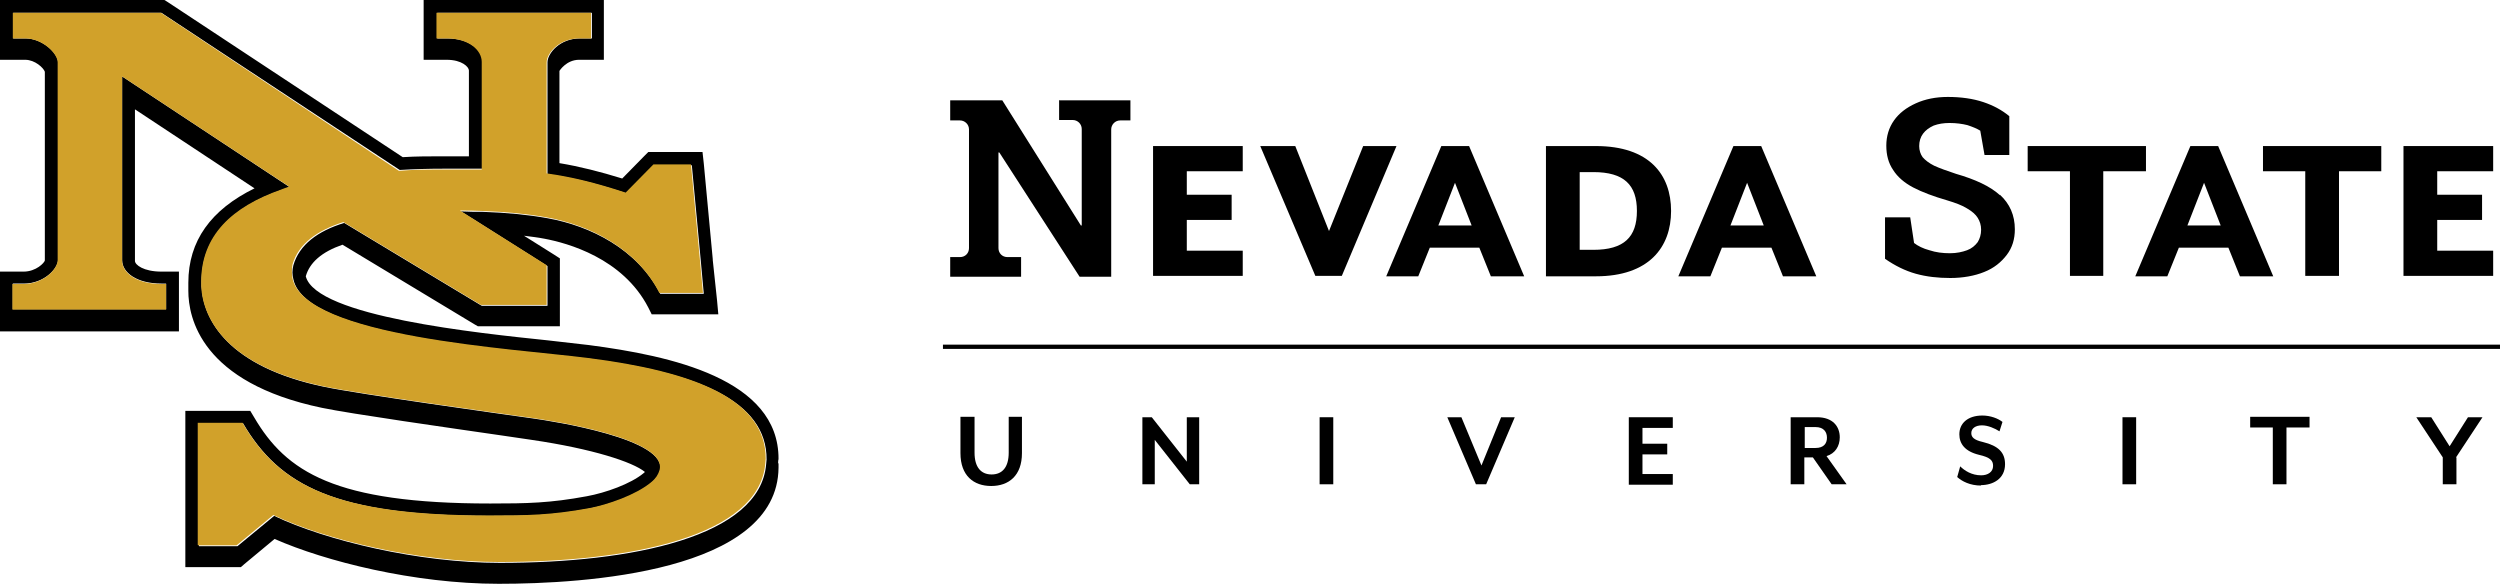
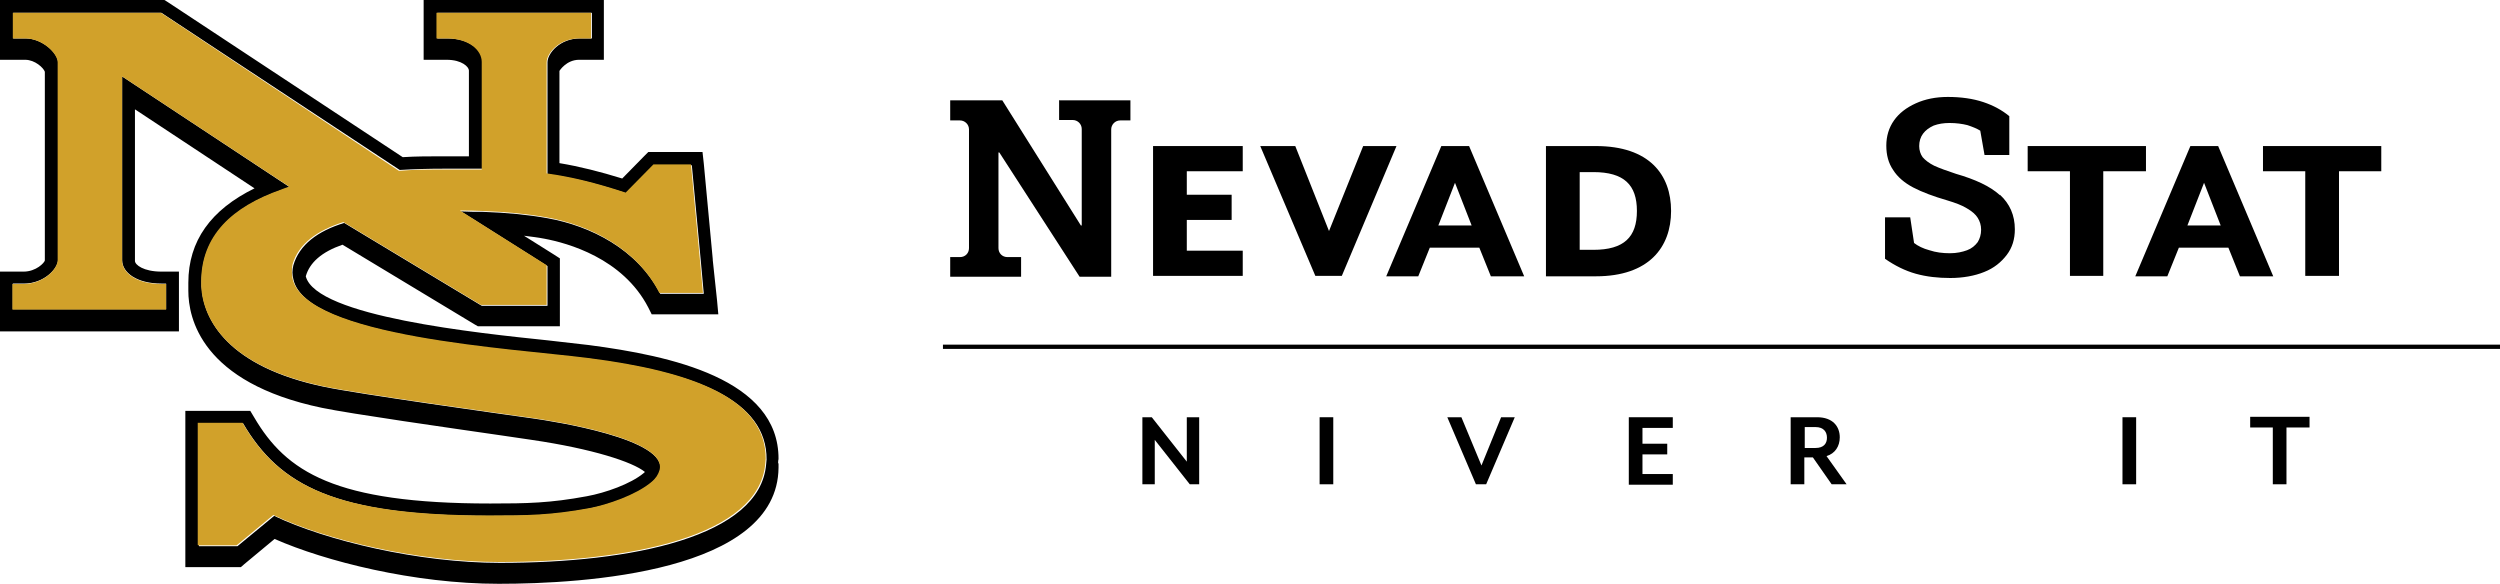
<svg xmlns="http://www.w3.org/2000/svg" id="Layer_2" viewBox="0 0 58.54 13.67">
  <defs>
    <style>.cls-1{fill:#d1a12a;}</style>
  </defs>
  <g id="Layer_1-2">
    <rect x="22.08" y="8.07" width="36.46" height=".1" />
-     <path d="m23.21,11.38c-.41,0-.72-.24-.72-.77v-.85h.33v.84c0,.34.15.51.4.51s.4-.17.4-.51v-.84h.31v.85c0,.53-.31.77-.72.77Z" />
    <path d="m27.86,11.34l-.82-1.04v1.04h-.29v-1.57h.22l.82,1.04v-1.04h.29v1.57h-.22Z" />
    <path d="m30.9,11.34v-1.57h.32v1.57h-.32Z" />
    <path d="m34.8,11.34h-.24l-.67-1.57h.33l.47,1.13.46-1.13h.32l-.67,1.57Z" />
    <path d="m38.14,11.34v-1.57h1.03v.25h-.71v.37h.58v.25h-.58v.46h.71v.25h-1.03Z" />
    <path d="m43.24,11.34h-.35l-.44-.63h-.2v.63h-.32v-1.57h.62c.37,0,.53.22.53.47,0,.21-.11.38-.31.44l.47.66Zm-.98-.85h.25c.2,0,.27-.11.27-.24s-.07-.25-.27-.25h-.25v.49Z" />
-     <path d="m46.39,11.37c-.26,0-.45-.1-.56-.2l.07-.25c.1.1.27.21.49.21.16,0,.28-.08.28-.22,0-.13-.07-.2-.33-.26-.33-.08-.46-.26-.46-.48,0-.26.2-.44.54-.44.19,0,.37.07.47.15l-.07.22c-.11-.07-.27-.14-.41-.14-.15,0-.25.07-.25.18,0,.09.05.16.27.21.37.09.52.25.52.52,0,.34-.28.49-.57.49Z" />
    <path d="m49.7,11.34v-1.57h.32v1.57h-.32Z" />
    <path d="m53.54,10.01v1.33h-.32v-1.33h-.53v-.25h1.39v.25h-.53Z" />
-     <path d="m57.52,10.71v.63h-.32v-.63l-.62-.94h.35l.43.68.43-.68h.34l-.62.94Z" />
    <path d="m24.8,2.34v.47h.32c.11,0,.21.09.21.21v2.26h-.02s-1.84-2.93-1.84-2.93h-1.22v.47h.23c.11,0,.21.09.21.21v2.78c0,.12-.09.21-.21.21h-.23s0,.46,0,.46h1.66v-.46h-.32c-.12,0-.21-.09-.21-.21v-2.24h.02s1.88,2.91,1.88,2.91h.74v-3.45c0-.11.09-.21.21-.21h.24v-.47h-1.66Z" />
    <polygon points="27 6.46 29.1 6.46 29.1 5.87 27.79 5.87 27.79 5.15 28.84 5.15 28.84 4.56 27.79 4.56 27.79 4.01 29.1 4.01 29.1 3.42 27 3.42 27 6.46" />
    <polygon points="31.92 3.42 31.12 5.41 30.33 3.42 29.51 3.42 30.8 6.46 31.42 6.46 32.7 3.42 31.92 3.42" />
    <path d="m33.75,3.42l-1.29,3.05h.75l.27-.67h1.16l.27.67h.78l-1.29-3.05h-.65Zm-.07,1.86l.39-1,.39,1h-.77Z" />
    <path d="m37.37,3.42h-1.17v3.05h1.17c1.24,0,1.76-.68,1.76-1.53s-.51-1.52-1.76-1.52Zm-.06,2.43h-.32v-1.82h.32c.72,0,1.02.3,1.02.91s-.3.91-1.02.91Z" />
-     <path d="m40.59,3.42l-1.29,3.05h.75l.27-.67h1.16l.27.67h.78l-1.29-3.05h-.65Zm-.07,1.86l.39-1,.39,1h-.77Z" />
    <path d="m46.83,4.57c-.23-.21-.58-.37-1.03-.5-.21-.07-.38-.13-.51-.19-.12-.06-.21-.13-.27-.2-.05-.07-.08-.16-.08-.26,0-.11.03-.21.09-.29.06-.08.14-.14.25-.19.11-.04.23-.06.37-.06.16,0,.3.02.42.05.12.04.22.08.3.13l.1.57h.58v-.91c-.17-.14-.37-.25-.61-.33-.24-.08-.52-.12-.83-.12-.28,0-.53.05-.75.15-.22.1-.39.23-.51.4-.12.17-.18.37-.18.59s.05.41.16.57c.1.16.26.3.47.41s.48.21.79.3c.2.06.36.12.47.19.12.07.2.14.25.22.05.08.08.17.08.28s-.03.21-.08.29c-.06.08-.14.15-.25.19-.11.04-.24.07-.4.07-.17,0-.33-.02-.48-.07-.15-.04-.27-.1-.36-.17l-.09-.6h-.59v.97c.23.16.47.28.72.35.25.07.52.1.81.1s.57-.05.79-.14c.23-.09.4-.23.53-.4.13-.17.19-.37.19-.6,0-.33-.12-.6-.35-.81Z" />
    <polygon points="50.25 3.42 47.48 3.42 47.48 4.01 48.47 4.01 48.47 6.46 49.25 6.46 49.25 4.01 50.25 4.01 50.25 3.42" />
    <path d="m51.29,3.42l-1.29,3.05h.75l.27-.67h1.16l.27.67h.78l-1.29-3.05h-.65Zm-.07,1.86l.39-1,.39,1h-.77Z" />
    <polygon points="52.99 4.01 53.98 4.01 53.98 6.46 54.77 6.46 54.77 4.01 55.76 4.01 55.76 3.42 52.99 3.42 52.99 4.01" />
-     <polygon points="58.38 4.01 58.38 3.42 56.28 3.42 56.28 6.46 58.38 6.46 58.38 5.87 57.07 5.87 57.07 5.15 58.12 5.15 58.12 4.56 57.07 4.56 57.07 4.01 58.38 4.01" />
    <path d="m18.22,10.85s0-.07.01-.1c.01-1.88-2.53-2.42-4.44-2.67-.26-.03-.59-.07-.96-.11-1.63-.17-5.43-.56-5.67-1.5h0c.09-.32.37-.57.86-.74l3.1,1.87.07.04h1.92v-1.59l-.14-.09-.7-.44c.16.02.33.04.48.07.53.1,1.83.45,2.43,1.61l.08.16h1.56l-.03-.33-.1-.94v-.02s-.21-2.24-.21-2.24l-.03-.27h-1.27l-.09.09-.52.53c-.52-.16-.99-.28-1.47-.36V1.66s.16-.26.46-.26h.58V0h-4.22v1.4h.54c.36,0,.52.17.52.25v2.01c-.19,0-.39,0-.6,0-.32,0-.64,0-.95.02L3.93.05l-.08-.05H0v1.4h.59c.23,0,.43.19.46.28v4.42c-.01.05-.2.26-.5.26h-.56v1.4h4.2v-1.4h-.41c-.42,0-.62-.16-.62-.25v-3.55l2.8,1.85c-1.02.5-1.55,1.23-1.55,2.21,0,.03,0,.06,0,.1,0,0,0,0,0,0,0,.04,0,.07,0,.09,0,.63.3,2.15,3.13,2.74.67.14,2.99.47,4.23.65l.68.1c1.43.21,2.37.52,2.65.75-.01.01-.01.02-.03.03-.3.25-.89.46-1.33.54-.86.16-1.4.17-2.26.17-3.64,0-4.78-.74-5.53-2.02l-.09-.15h-1.52v3.66h1.3l.08-.07.71-.59c1.18.52,3.26,1.05,5.25,1.05s6.53-.27,6.55-2.72v-.1Zm-13.58-.74v-.2h1.05c.86,1.47,2.18,2.17,5.79,2.17.9,0,1.44,0,2.32-.17.44-.08,1.1-.3,1.46-.61.11-.09.17-.18.19-.27.23-.75-2.54-1.17-2.96-1.23-.78-.11-4.08-.57-4.89-.74-2.26-.47-2.84-1.57-2.88-2.35,0-.03,0-.07,0-.1,0-1.08.73-1.76,1.87-2.16.07-.02.13-.05.19-.07L2.86,1.79v4.3c0,.29.34.55.92.55h.11v.6H.3v-.6h.26c.47,0,.8-.35.8-.56V1.46c0-.21-.36-.56-.76-.56h-.29V.3h3.47l5.58,3.68c.34-.02.68-.03,1.04-.03.33,0,.62,0,.9,0V1.45c0-.28-.31-.55-.82-.55h-.24V.3h3.62v.6h-.28c-.47,0-.76.35-.76.56v2.62c.58.08,1.16.22,1.85.45l.65-.66h.88l.21,2.24.07.77h-1.02c-.53-1.04-1.63-1.59-2.64-1.77-.44-.08-.94-.13-1.52-.15-.16,0-.33,0-.51-.01l.32.2,1.71,1.08v.93h-1.54l-3.22-1.94c-.62.19-1.05.51-1.19.99-.03.12-.03.22,0,.33.29,1.37,5.17,1.64,6.9,1.86,2.54.32,4.19.98,4.18,2.36,0,.04-.01.07-.01.11-.14,1.7-3.14,2.31-6.23,2.31-1.91,0-4.07-.52-5.29-1.1l-.86.71h-.9v-2.67Z" />
    <path class="cls-1" d="m4.64,12.77h.9l.86-.71c1.22.58,3.38,1.1,5.29,1.1,3.09,0,6.09-.61,6.23-2.31,0-.04.01-.07.01-.11,0-1.38-1.64-2.04-4.18-2.36-1.73-.22-6.61-.49-6.9-1.86-.02-.1-.02-.21,0-.33.14-.48.57-.79,1.19-.99l3.22,1.94h1.54v-.93l-1.71-1.08-.32-.2c.17,0,.35,0,.51.01.58.02,1.08.07,1.52.15,1.01.18,2.11.73,2.64,1.77h1.02l-.07-.77-.21-2.24h-.88l-.65.66c-.7-.23-1.27-.37-1.85-.45V1.46c0-.21.29-.56.76-.56h.28V.3h-3.62v.6h.24c.51,0,.82.27.82.55v2.52c-.28,0-.57,0-.9,0-.35,0-.7,0-1.04.03L3.77.3H.3v.6h.29c.4,0,.76.35.76.56v4.63c0,.21-.33.56-.8.56h-.26v.6h3.6v-.6h-.11c-.58,0-.92-.26-.92-.55V1.79l3.91,2.58c-.07.02-.13.05-.19.07-1.14.4-1.87,1.07-1.87,2.16,0,.03,0,.07,0,.1.04.78.62,1.88,2.88,2.35.81.17,4.12.63,4.89.74.42.06,3.19.48,2.96,1.23-.03.09-.08.18-.19.27-.36.3-1.03.53-1.46.61-.88.16-1.42.17-2.32.17-3.61,0-4.93-.69-5.79-2.17h-1.05v2.86Z" />
  </g>
</svg>